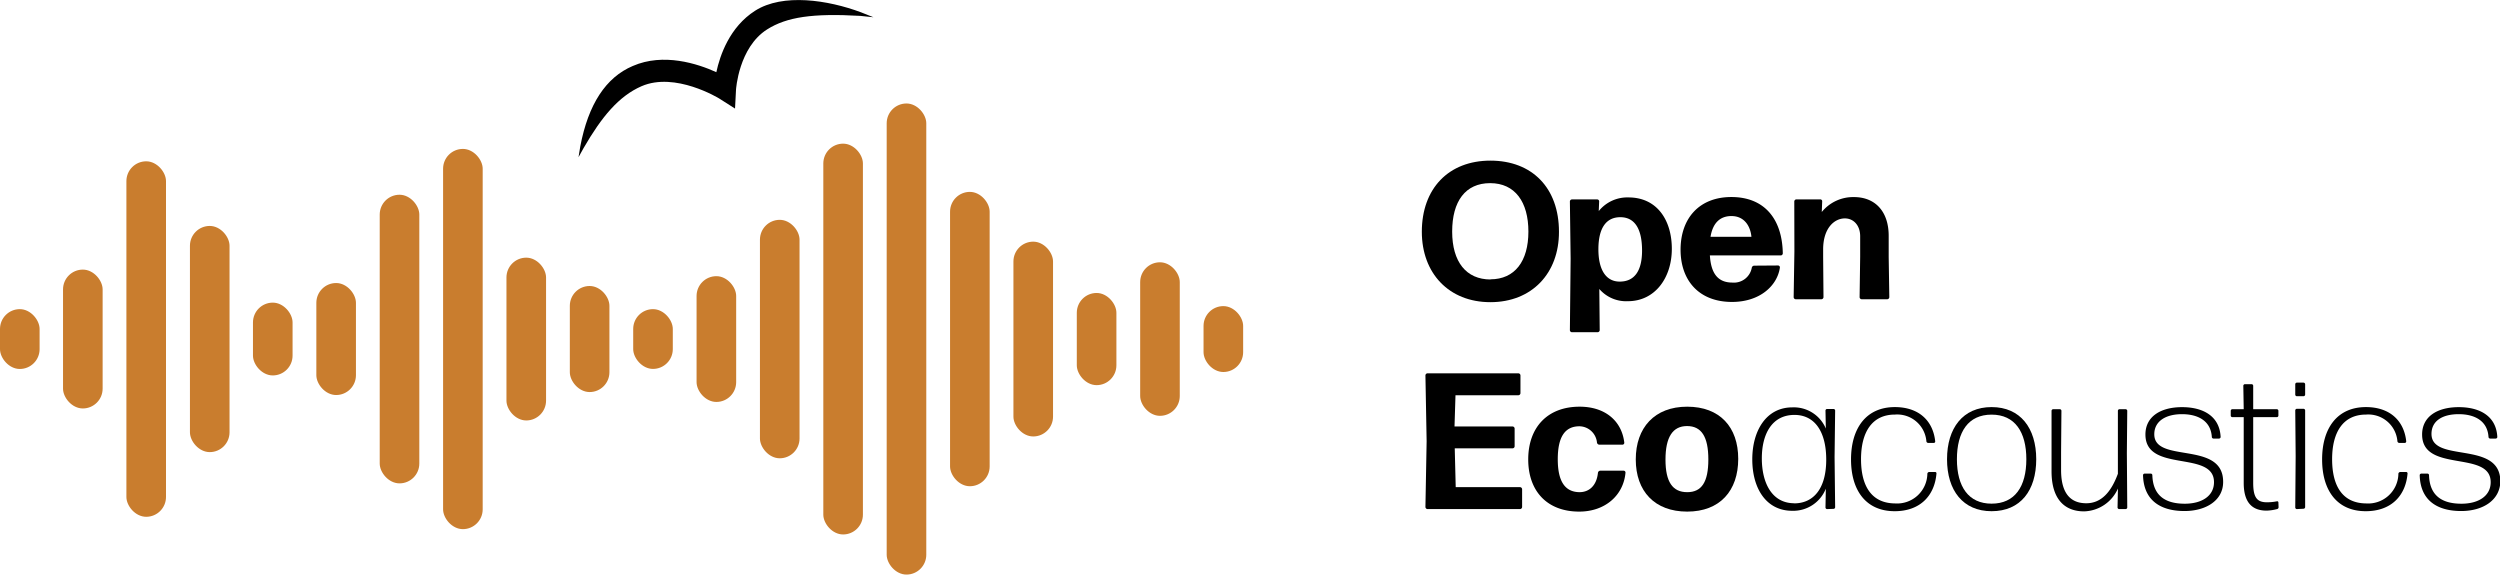
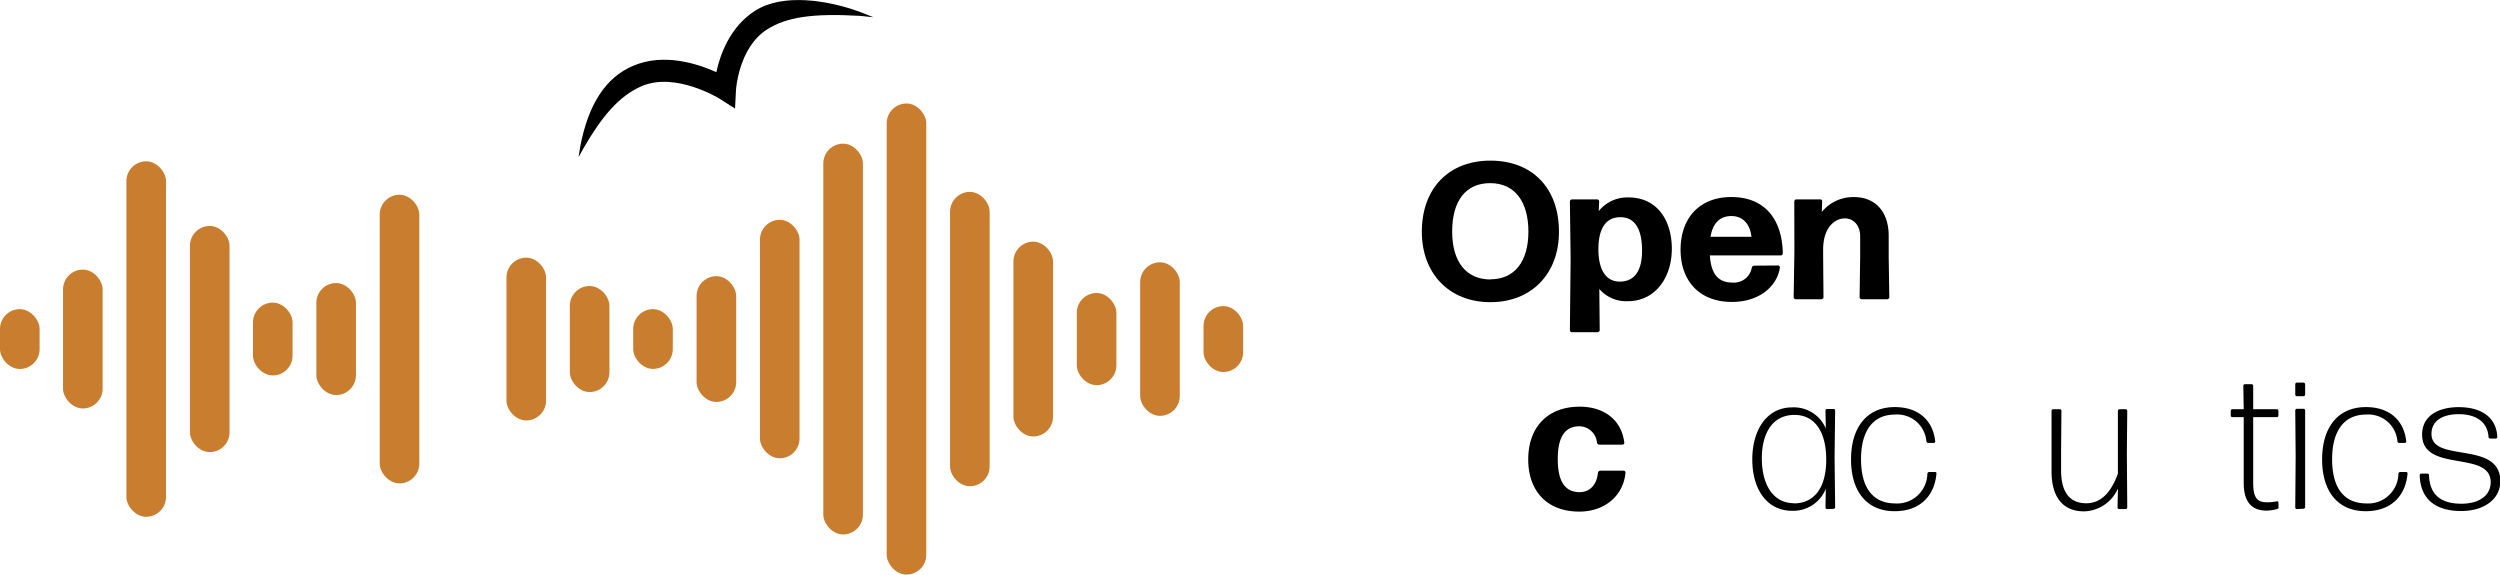
<svg xmlns="http://www.w3.org/2000/svg" viewBox="0 0 437.5 100.55">
  <defs>
    <style>.cls-1{fill: black;}.cls-2{fill:#c97d2e;}</style>
  </defs>
  <g id="Layer_2" data-name="Layer 2">
    <g id="Layer_1-2" data-name="Layer 1">
      <path class="cls-1" d="M260.82,52.88c-7.26,0-12-5.06-12-12.32,0-7.57,4.69-12.45,12-12.45s12,4.78,12,12.45C272.84,47.82,268.08,52.88,260.82,52.88Zm0-4c4.27,0,6.65-3.16,6.65-8.35s-2.34-8.48-6.69-8.48-6.65,3.19-6.65,8.48S256.58,48.91,260.86,48.91Z" />
      <path class="cls-1" d="M284.88,52.71a6.19,6.19,0,0,1-5-2.14l.07,7.19a.38.38,0,0,1-.37.38h-4.48a.37.37,0,0,1-.37-.38l.13-12.48-.13-10a.37.37,0,0,1,.37-.38h4.41a.34.34,0,0,1,.34.38l-.07,1.66A6.41,6.41,0,0,1,285,34.55c4.95,0,7.57,3.94,7.57,9S289.63,52.71,284.88,52.71Zm-1.43-3.43c2.58,0,3.91-1.87,3.91-5.43,0-3.87-1.33-5.84-3.8-5.84s-3.81,1.87-3.84,5.5S281,49.28,283.45,49.28Z" />
      <path class="cls-1" d="M311.14,46.46a.33.33,0,0,1,.34.38c-.47,3.19-3.53,6-8.38,6-5.84,0-9-3.83-9-9.13,0-5.56,3.32-9.23,8.89-9.23,5.73,0,8.89,3.77,9,9.84a.37.37,0,0,1-.37.38H299.23c.2,3.29,1.5,4.75,3.94,4.75a3.17,3.17,0,0,0,3.39-2.58.45.45,0,0,1,.44-.38ZM303,37.81c-2,0-3.26,1.22-3.66,3.63h7.16C306.32,39.58,305.27,37.81,303,37.81Z" />
      <path class="cls-1" d="M314.26,52.37a.38.38,0,0,1-.37-.37l.13-8L314,35.27a.38.38,0,0,1,.37-.38h4.17a.33.33,0,0,1,.34.38l-.07,1.83a7.07,7.07,0,0,1,5.64-2.61c3.7,0,6.07,2.51,6.07,6.78v3.67l.11,7.06a.38.38,0,0,1-.38.37H325.8a.38.38,0,0,1-.37-.37l.1-7.06v-3.6c0-1.9-1.16-3.12-2.68-3.12-1.83,0-3.8,1.69-3.8,5.43v1.29l.06,7.06a.38.38,0,0,1-.37.37Z" />
-       <path class="cls-1" d="M249.83,89.09a.38.38,0,0,1-.38-.38l.21-11.5-.21-11.51a.38.38,0,0,1,.38-.37h15.88a.38.38,0,0,1,.37.37v3.09a.38.38,0,0,1-.37.38h-11l-.17,5.46h10.14a.38.38,0,0,1,.38.37v3.09a.37.37,0,0,1-.38.37H254.58l.17,6.79H266a.38.38,0,0,1,.37.38v3.08a.38.38,0,0,1-.37.38Z" />
      <path class="cls-1" d="M276.36,89.53c-5.6,0-8.92-3.57-8.92-9.13s3.32-9.23,9-9.23c4.48,0,7.37,2.51,7.81,6.28a.33.33,0,0,1-.34.37h-4a.44.44,0,0,1-.44-.37,3.14,3.14,0,0,0-3.06-2.85c-2.58,0-3.8,1.9-3.8,5.77s1.26,5.73,3.8,5.76c1.7,0,3-1.15,3.23-3.39a.43.43,0,0,1,.4-.37h4.08a.33.33,0,0,1,.34.37C284.1,86.68,280.91,89.53,276.36,89.53Z" />
-       <path class="cls-1" d="M295.26,89.53c-5.7,0-9-3.57-9-9.13s3.29-9.23,9-9.23,8.93,3.56,8.93,9.13S301,89.53,295.26,89.53Zm0-3.4c2.51,0,3.7-1.73,3.7-5.73s-1.22-5.84-3.73-5.84-3.77,1.94-3.77,5.87S292.72,86.13,295.26,86.13Z" />
      <path class="cls-1" d="M319.73,89.09a.29.29,0,0,1-.27-.28l.06-3.29a6.14,6.14,0,0,1-5.87,3.87c-4.58,0-7-3.93-7-9s2.48-9.1,7-9.1A6.07,6.07,0,0,1,319.52,75l-.06-3.16a.29.29,0,0,1,.27-.27h1.15a.29.29,0,0,1,.27.27l-.1,8.15.1,8.78a.29.29,0,0,1-.27.28Zm-5.77-1c3.39,0,5.6-2.55,5.63-7.54s-2-7.94-5.56-7.94c-3.94,0-5.71,3.36-5.71,7.61S310.06,88.07,314,88.07Z" />
      <path class="cls-1" d="M331.57,89.46c-5,0-7.64-3.6-7.64-9.06s2.65-9.16,7.67-9.16c4.21,0,6.69,2.41,7.06,6a.24.24,0,0,1-.24.27h-1a.32.32,0,0,1-.3-.27,5.12,5.12,0,0,0-5.5-4.69c-4,0-5.94,3.06-5.94,7.81s1.87,7.7,5.94,7.74a5.3,5.3,0,0,0,5.67-5.23.35.35,0,0,1,.3-.27h1.06a.23.23,0,0,1,.23.27C338.56,86.71,336.05,89.46,331.57,89.46Z" />
-       <path class="cls-1" d="M348.53,89.46c-5,0-7.8-3.63-7.8-9.09s2.78-9.13,7.8-9.13,7.81,3.66,7.81,9.13S353.59,89.46,348.53,89.46Zm0-1.32c4.08,0,6.08-3,6.08-7.77s-2-7.81-6.08-7.81-6.07,3-6.07,7.81S344.5,88.14,348.53,88.14Z" />
      <path class="cls-1" d="M364.72,89.49c-3.53,0-5.7-2.27-5.7-7V79.11l0-7.23a.3.3,0,0,1,.28-.27h1.18a.29.29,0,0,1,.27.27l-.06,7.23v3.16c0,4.2,1.76,5.8,4.41,5.8s4.37-2,5.53-5.16v-3.8l0-7.23a.29.29,0,0,1,.27-.27H372a.3.3,0,0,1,.27.27l-.07,7.4.07,9.53a.3.3,0,0,1-.27.28h-1.16a.3.3,0,0,1-.27-.28l.07-3.32A6.68,6.68,0,0,1,364.72,89.49Z" />
-       <path class="cls-1" d="M382.29,89.43c-4.37,0-7.16-2-7.26-6.28a.29.29,0,0,1,.27-.27h1.09a.28.28,0,0,1,.27.27c.1,3.42,2.07,5,5.67,5,3,0,5.12-1.36,5.12-3.77,0-5.66-12-1.56-12-8.34,0-3.16,2.68-4.79,6.41-4.79s6.58,1.6,6.75,5.23a.29.29,0,0,1-.27.27h-1a.3.3,0,0,1-.27-.27c-.17-2.82-2.41-4-5.22-4S377,73.68,377,76c0,5.16,12.05,1.05,12.05,8.31C389.08,87.53,386.1,89.43,382.29,89.43Z" />
      <path class="cls-1" d="M398.75,88.75a.33.33,0,0,1-.27.34,8,8,0,0,1-1.83.27c-2.28,0-4-1.16-4-4.85l0-11.51h-2a.28.28,0,0,1-.27-.27v-.85a.29.29,0,0,1,.27-.27h2l-.07-4.11a.3.3,0,0,1,.27-.27h1.19a.29.29,0,0,1,.27.27l0,4.11h4.14a.29.29,0,0,1,.27.27v.85a.28.28,0,0,1-.27.27h-4.14V84.51c0,2.61.71,3.39,2.41,3.39a8.89,8.89,0,0,0,1.73-.17.21.21,0,0,1,.27.2Z" />
      <path class="cls-1" d="M401.94,69.34a.29.29,0,0,1-.27-.27V67.23a.29.29,0,0,1,.27-.27h1.19a.3.3,0,0,1,.27.27v1.84a.3.3,0,0,1-.27.27Zm0,19.75a.29.29,0,0,1-.27-.28l.07-9-.07-8a.29.29,0,0,1,.27-.27h1.19a.3.3,0,0,1,.27.27l0,7.94,0,9a.3.3,0,0,1-.27.28Z" />
      <path class="cls-1" d="M414,89.46c-5,0-7.63-3.6-7.63-9.06s2.64-9.16,7.67-9.16c4.2,0,6.68,2.41,7.05,6,0,.13-.1.27-.23.27h-1a.33.33,0,0,1-.31-.27,5.11,5.11,0,0,0-5.49-4.69c-4,0-5.94,3.06-5.94,7.81s1.86,7.7,5.94,7.74a5.29,5.29,0,0,0,5.66-5.23.36.36,0,0,1,.31-.27h1.05a.24.24,0,0,1,.24.27C421,86.71,418.5,89.46,414,89.46Z" />
      <path class="cls-1" d="M430.71,89.43c-4.37,0-7.16-2-7.26-6.28a.29.29,0,0,1,.27-.27h1.09a.28.28,0,0,1,.27.27c.1,3.42,2.07,5,5.67,5,3,0,5.12-1.36,5.12-3.77,0-5.66-12-1.56-12-8.34,0-3.16,2.68-4.79,6.41-4.79s6.58,1.6,6.75,5.23a.29.29,0,0,1-.27.27h-1a.3.3,0,0,1-.27-.27c-.17-2.82-2.41-4-5.22-4s-4.76,1.15-4.76,3.46c0,5.16,12.05,1.05,12.05,8.31C437.5,87.53,434.52,89.43,430.71,89.43Z" />
      <rect class="cls-2" x="44.27" y="52.96" width="6.93" height="12.74" rx="3.47" />
      <rect class="cls-2" x="55.36" y="49.53" width="6.93" height="19.6" rx="3.47" />
      <rect class="cls-2" x="66.45" y="34.08" width="6.93" height="50.51" rx="3.47" />
-       <rect class="cls-2" x="77.54" y="26.06" width="6.93" height="66.54" rx="3.47" />
      <rect class="cls-2" x="88.63" y="45.09" width="6.93" height="28.49" rx="3.47" />
      <rect class="cls-2" x="99.72" y="50.05" width="6.93" height="18.56" rx="3.47" />
      <rect class="cls-2" x="110.81" y="54.1" width="6.93" height="10.46" rx="3.47" />
      <rect class="cls-2" x="121.9" y="48.33" width="6.93" height="22.01" rx="3.47" />
      <rect class="cls-2" x="132.99" y="38.47" width="6.93" height="41.73" rx="3.47" />
      <rect class="cls-2" x="144.08" y="25.14" width="6.93" height="68.39" rx="3.47" />
      <rect class="cls-2" x="155.17" y="18.11" width="6.93" height="82.44" rx="3.47" />
      <rect class="cls-2" x="166.26" y="33.58" width="6.93" height="51.51" rx="3.47" />
      <rect class="cls-2" x="177.35" y="42.29" width="6.93" height="34.09" rx="3.47" />
      <rect class="cls-2" x="188.44" y="51.27" width="6.93" height="16.13" rx="3.47" />
      <rect class="cls-2" x="199.53" y="45.9" width="6.93" height="26.87" rx="3.47" />
      <rect class="cls-2" x="33.24" y="39.54" width="6.93" height="39.58" rx="3.47" />
      <rect class="cls-2" x="11.03" y="47.18" width="6.93" height="24.3" rx="3.47" />
      <rect class="cls-2" x="22.12" y="28.23" width="6.93" height="62.21" rx="3.47" />
      <rect class="cls-2" y="54.1" width="6.93" height="10.47" rx="3.47" />
      <rect class="cls-2" x="210.62" y="53.57" width="6.93" height="11.53" rx="3.47" />
      <path class="cls-1" d="M150.67,2.15C144.9,0,137-1.22,132.14,1.88c-4.45,2.84-6.15,7.8-6.78,10.75-3.29-1.49-9.25-3.43-14.63-1.08-4.71,2-7.78,6.7-9.18,14.07l-.31,1.89.9-1.62c3.15-5.44,6.14-9.06,10.12-10.8,5.9-2.57,13.51,2.1,13.59,2.14L128.63,19l.17-3.27c0-.08.47-7.42,5.44-10.58,3.44-2.18,8-2.85,16.31-2.37l2.3.24Z" />
    </g>
  </g>
</svg>